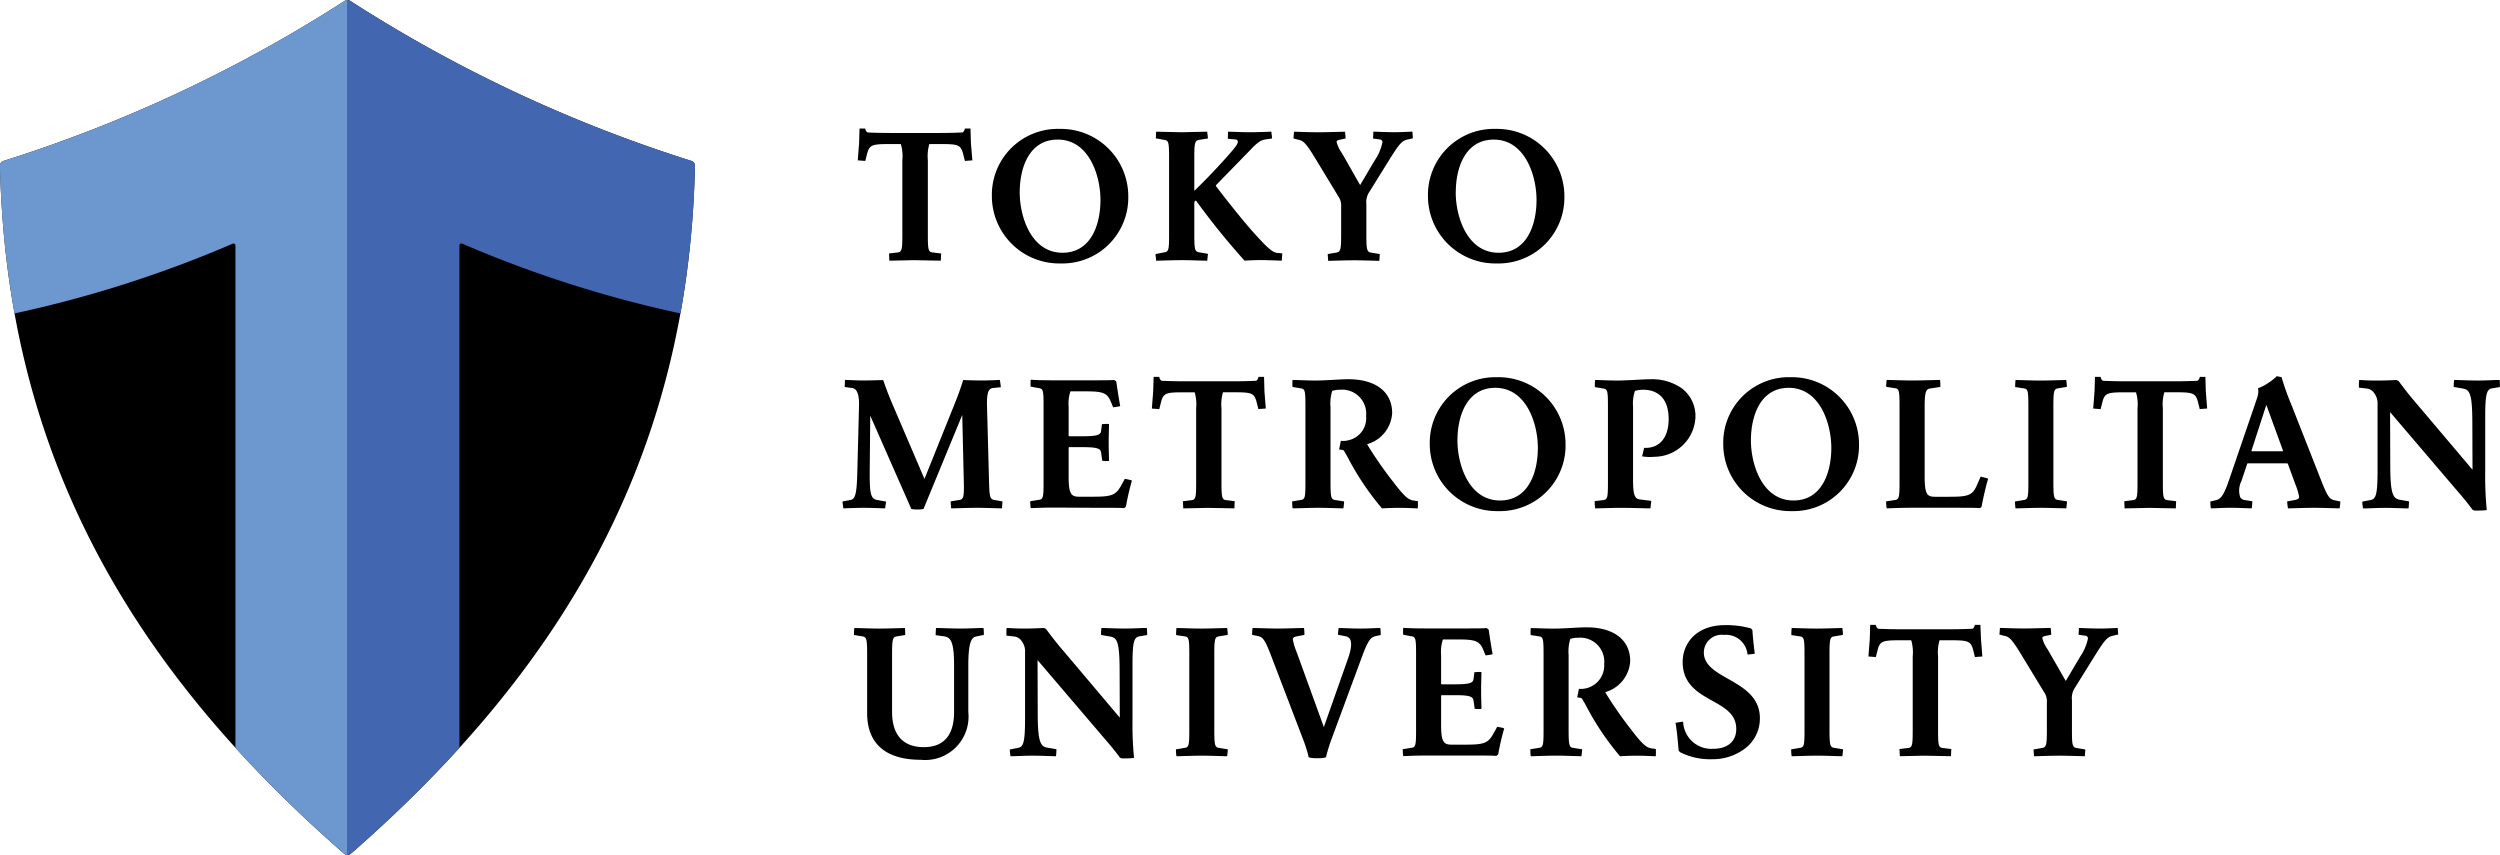
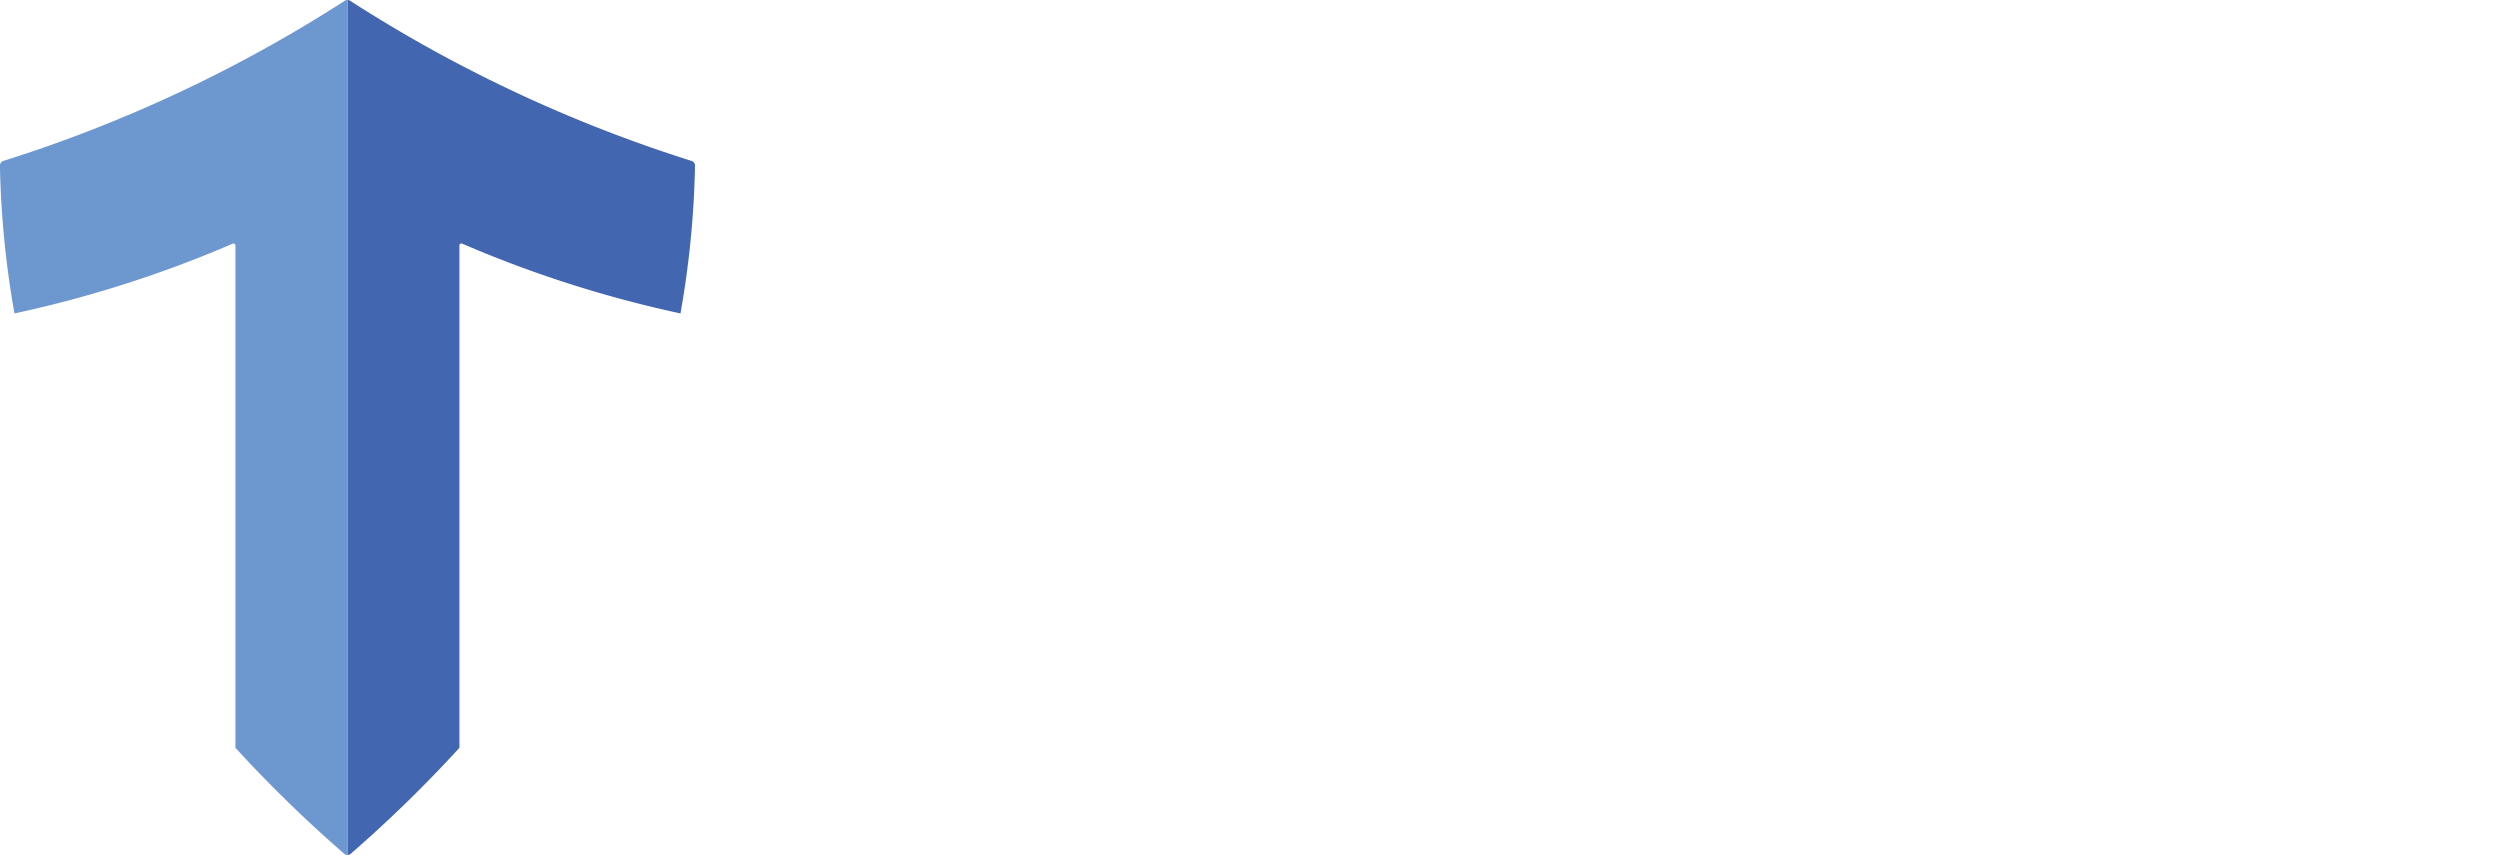
<svg xmlns="http://www.w3.org/2000/svg" width="184.497" height="63.098">
-   <path d="M146.154 46.176v-.063h-.414l-.012.049a.431.431 0 0 1-.146.236c-.19.014-.923.04-1.646.04h-3.7c-.723 0-1.457-.026-1.641-.04a.41.41 0 0 1-.152-.236l-.012-.049h-.414l-.031 1.062-.093 1.208-.006.065.546.042.147-.575c.176-.619.4-.664 1.7-.664h.765a3.107 3.107 0 0 1 .111 1.192v5.415c0 1.079-.025 1.295-.313 1.339l-.662.081.022.529 1.815-.039 1.962.039.022-.529-.66-.081c-.29-.045-.315-.26-.315-1.339v-5.415a3.149 3.149 0 0 1 .111-1.192h.765c1.3 0 1.52.045 1.7.662l.146.577.547-.042-.1-1.27ZM156.222 46.345s-.753.041-1.237.041c-.578 0-1.489-.041-1.489-.041h-.073l-.027.5.488.068a.2.2 0 0 1 .2.232 3.648 3.648 0 0 1-.563 1.3l-1.069 1.811-1.1-1.919c-.087-.155-.173-.3-.252-.436a2.5 2.5 0 0 1-.381-.8c0-.059.017-.125.221-.168l.441-.093-.04-.5h-.061c-.015 0-1.383.041-1.936.041s-1.678-.041-1.689-.041h-.063l-.035.492.462.116c.308.078.558.38 1.215 1.472l1.6 2.632a1.184 1.184 0 0 1 .223.785v2.019c0 1.051-.028 1.283-.327 1.34l-.659.114.036.5h.063c.013 0 1.287-.041 1.839-.041s1.773.041 1.785.041h.063l.036-.5-.66-.111c-.3-.046-.326-.278-.326-1.34v-2.2a1.359 1.359 0 0 1 .221-.906l1.459-2.346c.754-1.211.935-1.407 1.379-1.5l.355-.082-.038-.487ZM110.539 53.646l-.046-.008-.294.529c-.378.669-.68.787-2.017.787h-1.063c-.576 0-.767-.21-.767-1.451v-2.158a.108.108 0 0 1 .037-.042h1.03c1.1 0 1.293.126 1.326.409l.086.6h.052a2.154 2.154 0 0 0 .393.011l.051-.013v-.185c-.012-.432-.023-.84-.023-1.174s.011-.727.023-1.158v-.188l-.051-.013a2.728 2.728 0 0 0-.417.016h-.053l-.061.5c-.033.272-.231.393-1.326.393h-1.03a.109.109 0 0 1-.037-.043v-2.129a2.845 2.845 0 0 1 .133-1.138h1.07c1.267 0 1.621.086 1.891.726l.189.451.05-.007c.036 0 .353-.051.41-.065l.059-.014-.011-.061a52.248 52.248 0 0 1-.275-1.727c-.022-.066-.09-.1-.156-.134l-.019-.009h-.021c-.171.027-.808.027-2.076.027h-2.346c-.691 0-1.332-.016-1.631-.041h-.056l-.013.054a3.1 3.1 0 0 0 0 .4v.052l.642.119c.289.045.312.241.312 1.327v5.566c0 1.085-.023 1.282-.312 1.327l-.672.109v.058c0 .057.016.346.03.4l.013.051.27-.01a36.81 36.81 0 0 1 1.444-.033h2.9c1.289 0 2.068 0 2.212.027h.022l.02-.01a.251.251 0 0 0 .14-.133v-.009a18.528 18.528 0 0 1 .421-1.82l.017-.053-.05-.025a3.388 3.388 0 0 0-.42-.088ZM122.209 55.278l-.355-.052c-.408-.064-.743-.422-1.541-1.463a28.988 28.988 0 0 1-1.832-2.645.071.071 0 0 1 0-.044 2.528 2.528 0 0 0 1.826-2.285c0-1.562-1.207-2.493-3.23-2.493-.28 0-.655.02-1.053.042-.471.026-.958.053-1.388.053-.35 0-.663-.011-.994-.022-.2-.007-.4-.014-.615-.019h-.052l-.012.05a2.936 2.936 0 0 0-.005.412v.054l.643.1c.289.045.312.241.312 1.327v5.566c0 1.085-.023 1.282-.313 1.327l-.663.106v.057a3.9 3.9 0 0 0 .023.408l.012.05h.052c.19 0 .391-.01.594-.016.427-.012.868-.025 1.246-.025s.781.013 1.179.025c.2.006.409.012.607.016h.052l.012-.05c.015-.057.039-.347.043-.4l.006-.06-.675-.107c-.283-.044-.326-.218-.326-1.327v-5.524a3.094 3.094 0 0 1 .126-1.189 1.89 1.89 0 0 1 .586-.085 1.77 1.77 0 0 1 1.912 1.942 1.726 1.726 0 0 1-1.782 1.833l-.082-.008-.126.631.064.012c.051.01.1.019.154.024a.171.171 0 0 1 .155.091l.233.4a20.139 20.139 0 0 0 2.536 3.8l.021.021h.031c.306-.026.8-.041 1.317-.041.3 0 .979.027 1.224.041h.054l.013-.052a3.459 3.459 0 0 0 0-.424ZM135.015 53.858v-5.566c0-1.109.042-1.283.327-1.327l.663-.109v-.059c0-.057-.021-.345-.035-.4l-.012-.05h-.053l-.577.015c-.433.013-.88.026-1.263.026s-.789-.013-1.192-.025c-.2-.006-.4-.012-.592-.016h-.05l-.013.049a3.824 3.824 0 0 0-.018.415v.057l.658.1c.289.045.312.241.312 1.327v5.566c0 1.085-.023 1.282-.314 1.327l-.671.114v.057a3.957 3.957 0 0 0 .03.4l.013.049h.052c.188 0 .389-.01.592-.016.427-.012.869-.025 1.248-.025s.781.013 1.179.025c.2.006.408.012.605.016h.053l.012-.05c.014-.057.038-.344.043-.4l.006-.06-.675-.11c-.286-.047-.328-.221-.328-1.33ZM89.614 53.858v-5.566c0-1.109.042-1.283.327-1.327l.664-.109v-.059c0-.057-.021-.345-.035-.4l-.012-.05h-.053l-.579.015c-.432.013-.878.026-1.261.026s-.789-.013-1.191-.025c-.2-.006-.4-.012-.594-.016h-.053l-.012.05a3.8 3.8 0 0 0-.018.414v.057l.658.1c.29.045.313.241.313 1.327v5.566c0 1.085-.023 1.282-.314 1.327l-.671.114v.057c0 .057.015.342.029.4l.012.05h.053c.189 0 .39-.01.594-.016.426-.012.868-.025 1.246-.025s.781.013 1.178.025c.205.006.409.012.607.016h.053l.012-.05c.014-.057.038-.344.042-.4v-.06l-.674-.11c-.279-.048-.321-.222-.321-1.331ZM84.643 46.344h-.052c-.209 0-.4.011-.6.018-.332.012-.645.023-1 .023s-.693-.011-1.041-.023c-.2-.007-.4-.013-.608-.018h-.053l-.012.05a3.884 3.884 0 0 0-.023.409v.056l.69.12c.5.083.668.435.682 2.35l.013 3.632-4.108-4.863a25.35 25.35 0 0 1-1.32-1.66l-.017-.017a.556.556 0 0 0-.17-.076H77.004c-.456.028-1.046.041-1.428.041-.434 0-.8-.016-1.224-.041h-.054l-.013.052c-.014.059-.012.362-.012.453v.057l.517.062a.756.756 0 0 1 .6.331 1.262 1.262 0 0 1 .258.859v4.87c0 1.768-.126 2.09-.507 2.159l-.617.124v.058c0 .055.03.331.042.388l.013.051h.053c.212 0 .41-.012.6-.018.329-.012.64-.023.991-.023s.687.011 1.033.023c.2.006.4.013.616.018h.052l.012-.05a3.914 3.914 0 0 0 .025-.412v-.056l-.678-.117c-.5-.083-.682-.451-.7-2.35l-.013-4.11 5.205 6.1c.467.545.725.894.816 1.021a.283.283 0 0 0 .242.134 6.265 6.265 0 0 0 .8-.029l.06-.012-.008-.06a24.91 24.91 0 0 1-.108-2.665v-4.078c0-1.683.092-2.087.49-2.16l.592-.1v-.056a4.075 4.075 0 0 0-.021-.417ZM72.575 46.344h-.052c-.206 0-.4.011-.593.018-.345.012-.672.023-1.029.023-.379 0-.777-.012-1.162-.024-.2-.006-.4-.013-.6-.017h-.053l-.012.05a4.444 4.444 0 0 0-.023.424v.058l.649.089c.481.083.71.429.71 2.173v3.4c0 1.726-.754 2.6-2.24 2.6-1.066 0-2.336-.453-2.336-2.614v-4.215c0-1.046.03-1.3.327-1.341l.642-.106v-.055a3.547 3.547 0 0 0-.016-.411l-.013-.049h-.043l-.577.015c-.432.013-.88.026-1.263.026s-.79-.013-1.191-.025c-.2-.006-.4-.012-.594-.016h-.052l-.013.05a3.987 3.987 0 0 0-.018.409v.056l.645.106c.283.044.326.218.326 1.327v4.338c0 2.25 1.371 3.439 3.967 3.439a3.2 3.2 0 0 0 3.5-3.521v-3.423c0-1.715.219-2.091.6-2.16l.547-.112v-.058a3.906 3.906 0 0 0-.019-.4ZM101.873 46.398l-.013-.051h-.052c-.234 0-.428.013-.611.021-.273.01-.508.02-.807.02-.32 0-.6-.01-.9-.021-.2-.007-.4-.015-.643-.02h-.053l-.013.051a6.557 6.557 0 0 0-.038.389v.057l.548.11a.442.442 0 0 1 .333.211c.154.26.1.752-.152 1.463l-1.774 5.028-1.923-5.3-.081-.224a4.651 4.651 0 0 1-.283-.927c0-.118.022-.194.328-.25l.526-.1v-.057c0-.08-.01-.347-.025-.405l-.013-.049h-.052l-.536.014c-.46.013-.935.027-1.331.027s-.827-.013-1.254-.026l-.558-.015h-.052l-.012.049c-.015.058-.027.324-.031.4v.056l.474.1c.35.088.516.348.938 1.461l2.329 6.088a10.36 10.36 0 0 1 .433 1.355l.007.032.03.013a2.2 2.2 0 0 0 .608.056 2.137 2.137 0 0 0 .608-.057l.027-.014.007-.03a11.75 11.75 0 0 1 .421-1.356l2.25-6.084c.42-1.146.633-1.377.949-1.459l.413-.093v-.053c-.003-.085-.009-.356-.022-.41ZM127.542 50.104c-.926-.525-1.8-1.021-1.8-1.948a1.315 1.315 0 0 1 1.489-1.3 1.59 1.59 0 0 1 1.727 1.387l.013.055h.056c.06 0 .359-.032.417-.047l.056-.014-.007-.057c-.078-.6-.139-1.216-.167-1.661a.306.306 0 0 0-.121-.144l-.018-.009a6.947 6.947 0 0 0-1.86-.234c-2.174 0-3.148 1.369-3.148 2.725 0 1.64 1.16 2.286 2.183 2.857.911.508 1.772.988 1.772 2.081 0 .916-.633 1.464-1.693 1.464a2.08 2.08 0 0 1-2.224-1.941l-.013-.06-.061.009c-.038 0-.377.055-.433.069l-.059.015.011.059c.1.55.182 1.537.218 1.959v.017l.01.014a.485.485 0 0 0 .133.13 4.924 4.924 0 0 0 2.322.5 3.947 3.947 0 0 0 2.432-.789 2.77 2.77 0 0 0 1.1-2.249c-.002-1.564-1.246-2.267-2.335-2.888ZM110.457 19.442a4.863 4.863 0 0 0 4.993-4.951 4.975 4.975 0 0 0-5.076-4.978 4.863 4.863 0 0 0-4.992 4.951 4.973 4.973 0 0 0 5.075 4.978Zm-3.022-5.239c0-1.886.736-3.9 2.8-3.9 2.318 0 3.159 2.662 3.159 4.451 0 1.887-.736 3.9-2.8 3.9-2.318 0-3.163-2.662-3.163-4.451ZM71.652 10.557l-.029-1.008v-.064h-.416l-.012.05a.419.419 0 0 1-.148.237c-.191.014-.929.041-1.656.041h-3.726c-.728 0-1.465-.027-1.651-.04a.4.4 0 0 1-.153-.238l-.012-.05h-.416l-.032 1.069-.094 1.215v.066l.55.042.146-.579c.178-.622.4-.668 1.707-.668h.77a3.147 3.147 0 0 1 .112 1.2v5.448c0 1.086-.025 1.3-.315 1.347l-.666.082.022.532 1.826-.039 1.973.039.023-.532-.664-.082c-.292-.045-.317-.261-.317-1.347V11.83a3.147 3.147 0 0 1 .112-1.2h.769c1.307 0 1.529.046 1.707.666l.147.581.55-.042ZM78.192 9.513a4.862 4.862 0 0 0-4.993 4.951 4.973 4.973 0 0 0 5.075 4.978 4.862 4.862 0 0 0 4.992-4.951 4.974 4.974 0 0 0-5.074-4.978Zm3.021 5.239c0 1.887-.736 3.9-2.8 3.9-2.318 0-3.159-2.662-3.159-4.451 0-1.886.736-3.9 2.8-3.9 2.318-.003 3.159 2.662 3.159 4.451ZM94.531 19.236h.063l.037-.537-.39-.035c-.336-.052-.673-.337-1.567-1.325-.983-1.069-2.448-2.958-2.939-3.608a.112.112 0 0 1 0-.061l2.541-2.608c.534-.562.769-.722 1.142-.776l.4-.059.062-.009-.055-.5h-.061c-.011 0-.992.041-1.479.041-.6 0-1.58-.041-1.59-.041h-.066l-.018.523.555.05a.181.181 0 0 1 .188.181c0 .163-.278.506-.792 1.083a46.802 46.802 0 0 1-2.4 2.509h-.024v-2.386c0-1.052.03-1.3.328-1.349l.68-.111-.055-.5-1.9.042-1.87-.042-.022.492.664.12c.29.045.314.262.314 1.349v5.6c0 1.092-.023 1.29-.317 1.336l-.687.135.052.49h.061c.013 0 1.294-.041 1.85-.041.372 0 .786.013 1.186.025.206.006.411.012.609.016h.061l.054-.507-.679-.119c-.286-.044-.328-.218-.328-1.335v-2.381c.026-.029.071-.066.107-.1l.009-.007a53.5 53.5 0 0 0 3.573 4.423l.022.022h.03a17.71 17.71 0 0 1 1.325-.041c.297.003 1.318.041 1.326.041ZM104.272 10.204l-.038-.489h-.063c-.008 0-.759.041-1.246.041-.581 0-1.5-.041-1.506-.041h-.065l-.026.508.49.068a.2.2 0 0 1 .2.233 3.658 3.658 0 0 1-.566 1.312l-1.076 1.822-1.1-1.931c-.086-.156-.173-.3-.253-.439a2.506 2.506 0 0 1-.383-.805c0-.059.017-.125.222-.169l.444-.093-.04-.5h-.062c-.014 0-1.392.041-1.947.041s-1.688-.041-1.688-.041h-.075l-.035.5.464.117c.31.078.562.382 1.222 1.48l1.606 2.649a1.19 1.19 0 0 1 .224.789v2.031c0 1.059-.028 1.291-.329 1.349l-.663.114.036.5h.064c.012 0 1.294-.041 1.85-.041s1.783.041 1.783.041h.076l.036-.5-.665-.111c-.3-.047-.327-.3-.327-1.349v-2.222a1.368 1.368 0 0 1 .223-.913l1.468-2.36c.758-1.218.94-1.415 1.387-1.507ZM132.142 27.837a4.839 4.839 0 0 0-4.969 4.927 4.95 4.95 0 0 0 5.051 4.955 4.839 4.839 0 0 0 4.969-4.927 4.95 4.95 0 0 0-5.051-4.955Zm3.007 5.215c0 1.877-.732 3.883-2.789 3.883-2.307 0-3.144-2.649-3.144-4.43 0-1.877.732-3.884 2.789-3.884 2.307 0 3.144 2.65 3.144 4.431ZM110.566 37.719a4.84 4.84 0 0 0 4.97-4.927 4.95 4.95 0 0 0-5.051-4.955 4.84 4.84 0 0 0-4.97 4.927 4.95 4.95 0 0 0 5.051 4.955Zm-3.008-5.214c0-1.877.733-3.884 2.79-3.884 2.307 0 3.144 2.65 3.144 4.431 0 1.877-.732 3.883-2.789 3.883-2.308 0-3.145-2.649-3.145-4.43ZM159.616 35.565v-5.423a3.115 3.115 0 0 1 .111-1.193h.765c1.3 0 1.523.045 1.7.663l.146.577.548-.041-.1-1.272-.029-1v-.064h-.414l-.012.05a.443.443 0 0 1-.146.236c-.192.014-.927.04-1.649.04h-3.709c-.724 0-1.458-.026-1.642-.04a.394.394 0 0 1-.153-.236l-.012-.05h-.415l-.03 1.064-.094 1.209-.006.066.548.041.145-.575c.178-.62.4-.665 1.7-.665h.766a3.114 3.114 0 0 1 .112 1.193v5.423c0 1.08-.025 1.3-.314 1.34l-.663.082.023.529 1.817-.038 1.964.038.022-.529-.661-.081c-.293-.048-.318-.264-.318-1.344ZM91.098 37.516l.022-.529-.661-.081c-.29-.045-.315-.261-.315-1.341v-5.423a3.152 3.152 0 0 1 .111-1.193h.766c1.3 0 1.522.045 1.7.663l.146.577.548-.041-.1-1.272-.028-1v-.064h-.414l-.012.05a.423.423 0 0 1-.147.236c-.19.014-.924.04-1.648.04h-3.709c-.724 0-1.458-.026-1.642-.04a.394.394 0 0 1-.153-.236l-.012-.05h-.414l-.032 1.064-.093 1.209-.006.066.548.041.145-.575c.177-.62.4-.665 1.7-.665h.766a3.152 3.152 0 0 1 .111 1.193v5.423c0 1.08-.025 1.3-.314 1.34l-.663.082.023.529 1.816-.038ZM72.991 35.563l-.151-5.6c-.028-1.066.141-1.294.443-1.328l.579-.06-.008-.066c0-.037-.045-.361-.06-.418l-.013-.053h-.054c-.384.025-.878.041-1.321.041-.472 0-1.267-.029-1.267-.029h-.059l-.014.049a21.595 21.595 0 0 1-.619 1.716l-2.222 5.528-2.369-5.529a24.477 24.477 0 0 1-.661-1.718l-.015-.046h-.048c-.011 0-1.022.029-1.426.029s-1.272-.041-1.272-.041h-.075l-.024.52.545.077c.457.047.532.733.515 1.3l-.123 4.794c-.042 1.7-.137 2.1-.509 2.169l-.589.109.062.509h.061s.938-.04 1.45-.04c.538 0 1.5.04 1.513.04h.059l.074-.5-.662-.118c-.47-.082-.561-.449-.547-2.18l.039-4.046 3.03 6.885.029.009a1.911 1.911 0 0 0 .418.034 1.948 1.948 0 0 0 .424-.034l.031-.008 2.857-6.934.116 4.942c.028 1.072-.022 1.282-.314 1.328l-.657.107.033.515h.063l.591-.015c.435-.013.884-.025 1.265-.025s.774.012 1.165.024c.205.006.41.012.609.016h.062l.036-.515-.617-.107c-.313-.058-.345-.27-.373-1.331ZM80.7 37.474c1.292 0 2.071 0 2.215.026h.022l.02-.01a.254.254 0 0 0 .141-.132v-.01a18.693 18.693 0 0 1 .421-1.823l.017-.053-.05-.025a3.435 3.435 0 0 0-.428-.1l-.047-.009-.294.53c-.379.67-.681.788-2.02.788h-1.066c-.576 0-.767-.21-.767-1.452v-2.161A.106.106 0 0 1 78.9 33h1.032c1.1 0 1.295.126 1.328.41l.086.6h.052a2.255 2.255 0 0 0 .394.011l.05-.013v-.186c-.012-.432-.023-.84-.023-1.175s.011-.728.023-1.16v-.188l-.05-.013a2.741 2.741 0 0 0-.418.016h-.053l-.061.5c-.033.272-.232.393-1.328.393H78.9a.1.1 0 0 1-.036-.042V30.02a2.847 2.847 0 0 1 .133-1.139h1.072c1.268 0 1.624.086 1.892.727l.19.452.05-.008c.036 0 .353-.05.41-.064l.059-.015-.011-.061c-.1-.546-.214-1.311-.275-1.729-.022-.068-.093-.1-.157-.134l-.018-.009h-.02c-.173.027-.81.027-2.08.027H77.76c-.706 0-1.332-.016-1.633-.041h-.056l-.013.054a2.943 2.943 0 0 0 0 .4v.052l.643.119c.29.045.313.242.313 1.329v5.573c0 1.087-.023 1.283-.314 1.329l-.672.109v.058c0 .057.015.346.03.4l.013.051.27-.01c.369-.013.872-.032 1.446-.032ZM104.644 36.986l-.356-.052c-.409-.064-.744-.421-1.543-1.464a29.076 29.076 0 0 1-1.834-2.648.074.074 0 0 1 0-.047 2.535 2.535 0 0 0 1.829-2.289c0-1.564-1.21-2.5-3.236-2.5-.279 0-.655.021-1.053.043-.472.026-.96.053-1.391.053-.352 0-.666-.011-1-.023a47.192 47.192 0 0 0-.612-.018h-.053l-.012.05a3.289 3.289 0 0 0 0 .413v.053l.643.106c.29.045.313.242.313 1.329v5.573c0 1.087-.023 1.283-.314 1.329l-.663.106v.057a3.894 3.894 0 0 0 .022.408l.012.051h.053l.6-.015c.427-.013.869-.025 1.247-.025s.782.012 1.18.024c.206.006.41.012.608.016h.053l.012-.051a5.66 5.66 0 0 0 .042-.4v-.061l-.675-.106c-.284-.044-.326-.218-.326-1.329v-5.532a3.1 3.1 0 0 1 .126-1.19 1.892 1.892 0 0 1 .587-.085 1.773 1.773 0 0 1 1.914 1.944 1.663 1.663 0 0 1-1.284 1.779 1.626 1.626 0 0 1-.5.056l-.08-.011-.127.636.065.012c.051.009.1.018.153.023a.177.177 0 0 1 .156.091l.233.406a20.23 20.23 0 0 0 2.539 3.8l.022.021h.03c.305-.025.8-.04 1.318-.04.3 0 .981.026 1.226.04h.055l.012-.053a3.1 3.1 0 0 0 0-.424ZM124.113 28.656a3.809 3.809 0 0 0-2.281-.669c-.281 0-.668.021-1.079.043-.487.026-.99.053-1.421.053-.384 0-.757-.014-1.118-.027l-.437-.014h-.052l-.013.051a3.689 3.689 0 0 0-.014.419v.055l.654.112c.289.044.312.239.312 1.315v5.573c0 1.092-.023 1.29-.31 1.335l-.667.081v.059a4.159 4.159 0 0 0 .023.425l.012.051h.053l.582-.015c.451-.012.916-.025 1.3-.025.423 0 1.046.015 1.6.029l.531.013.013-.052c.013-.057.05-.4.054-.44l.008-.064-.855-.108c-.332-.046-.49-.265-.49-1.383V30.01a2.818 2.818 0 0 1 .14-1.162 2.241 2.241 0 0 1 .587-.086c1.226 0 1.9.768 1.9 2.162v.03c-.009 1.318-.648 2.1-1.708 2.1h-.1l-.153.623.069.011a3.2 3.2 0 0 0 .818.022 3.053 3.053 0 0 0 3.05-2.906 2.562 2.562 0 0 0-1.008-2.148ZM146.104 37.498a.253.253 0 0 0 .141-.133v-.009c.092-.5.31-1.486.463-1.973l.016-.053-.05-.025a4.286 4.286 0 0 0-.455-.116l-.052-.011-.306.7c-.315.706-.692.783-2.043.783h-1c-.567 0-.781-.127-.781-1.466v-5.163c0-1.125.1-1.318.408-1.363l.749-.113v-.058a3.806 3.806 0 0 0-.013-.41l-.012-.05-.549.013c-.507.013-1.082.029-1.5.029-.383 0-.826-.013-1.253-.026l-.575-.015h-.053l-.012.05a4.54 4.54 0 0 0-.03.4v.057l.673.107c.29.045.313.243.313 1.336v5.573c0 1.074-.025 1.289-.314 1.334l-.677.106v.059c0 .057.02.343.034.4l.013.051h.052c.136 0 .283-.008.436-.013.4-.013.851-.027 1.256-.027h2.84c1.3 0 2.084 0 2.228.026h.022ZM152.431 37.514h.053l.012-.051c.014-.057.038-.344.043-.4v-.061l-.675-.109c-.284-.044-.327-.218-.327-1.329v-5.573c0-1.111.043-1.285.328-1.329l.664-.11v-.058c0-.057-.021-.346-.035-.4l-.012-.05h-.051l-.572.015c-.436.012-.885.026-1.27.026s-.8-.013-1.2-.025c-.2-.006-.395-.012-.586-.016h-.052l-.013.049a3.817 3.817 0 0 0-.019.416v.056l.659.1c.29.045.313.241.313 1.329v5.573c0 1.087-.023 1.284-.314 1.329l-.672.113v.058c0 .08.016.343.031.4l.013.05h.052l.593-.015c.428-.013.87-.025 1.248-.025s.782.012 1.18.024c.203.003.409.009.609.013ZM171.295 35.445l-2.214-5.627a18.926 18.926 0 0 1-.694-1.946l-.01-.04-.358-.069-.025.026a3.742 3.742 0 0 1-.589.465 3.141 3.141 0 0 1-.711.377l-.056.017.011.058a1.283 1.283 0 0 1 .011.259 2.086 2.086 0 0 1-.105.459l-2.062 6.023c-.388 1.136-.612 1.377-.938 1.461l-.435.1v.054c0 .056.016.34.03.4l.012.051h.053c.235 0 .431-.013.616-.02.26-.01.5-.02.8-.02.314 0 .571.01.843.02.194.007.4.015.645.02h.052l.012-.051c.015-.058.032-.353.035-.412v-.058l-.553-.088a.456.456 0 0 1-.341-.212 1.576 1.576 0 0 1 .091-1.192l.423-1.266c.021-.031.025-.037.035-.042h2.906a.1.1 0 0 1 .067.049l.462 1.262.081.221a4.671 4.671 0 0 1 .283.931c0 .11-.024.192-.343.25l-.542.1.007.06c0 .057.033.343.048.4l.012.051h.052l.555-.014c.454-.013.925-.026 1.315-.026s.827.013 1.258.025l.57.015h.053l.012-.051a4.84 4.84 0 0 0 .043-.4v-.057l-.476-.1c-.336-.087-.505-.347-.941-1.463Zm-2.809-2.176a.106.106 0 0 1-.032.033h-2.268a.128.128 0 0 1-.033-.034l1.1-3.388ZM184.477 28.091l-.013-.05h-.051c-.208 0-.4.011-.592.018-.334.011-.649.023-1 .023s-.7-.012-1.047-.023a49.322 49.322 0 0 0-.605-.018h-.052l-.012.049a3.667 3.667 0 0 0-.024.41v.056l.691.121c.5.083.67.435.683 2.353l.014 3.637-4.12-4.868a25.384 25.384 0 0 1-1.321-1.663l-.017-.015a.547.547 0 0 0-.17-.077H176.821c-.451.028-1.044.041-1.43.041s-.726-.012-1.226-.041h-.054l-.013.052a4.324 4.324 0 0 0-.012.454v.057l.517.061a.756.756 0 0 1 .6.332 1.263 1.263 0 0 1 .258.86v4.876c0 1.771-.126 2.093-.508 2.163l-.618.123v.058c0 .056.03.333.044.39l.012.051h.053c.213 0 .41-.011.6-.018.33-.012.643-.022.994-.022s.687.011 1.033.022c.2.007.4.014.618.018h.053l.012-.051a4.22 4.22 0 0 0 .024-.412v-.06l-.679-.117c-.5-.084-.683-.452-.7-2.354l-.014-4.115 5.212 6.111c.473.553.728.9.818 1.022a.28.28 0 0 0 .242.134 6.514 6.514 0 0 0 .805-.028l.06-.012-.008-.061a24.948 24.948 0 0 1-.108-2.668v-4.084c0-1.685.092-2.089.491-2.162l.591-.1v-.056a3.822 3.822 0 0 0-.011-.417ZM25.452.057A104.546 104.546 0 0 1 .257 11.877a.366.366 0 0 0-.257.356c.48 21.813 10.115 37.42 25.4 50.774a.369.369 0 0 0 .485 0c15.29-13.354 24.925-28.961 25.4-50.774a.364.364 0 0 0-.256-.356 104.571 104.571 0 0 1-25.2-11.82.358.358 0 0 0-.377 0Z" />
  <path d="M542.387 301.487a86.81 86.81 0 0 0 16.1 5.146 69.527 69.527 0 0 0 1.073-10.9.364.364 0 0 0-.256-.356 104.571 104.571 0 0 1-25.2-11.82.36.36 0 0 0-.195-.057v63.1a.366.366 0 0 0 .243-.091 97.23 97.23 0 0 0 8.022-7.82v-37.07a.144.144 0 0 1 .213-.132Z" transform="translate(-508.269 -283.502)" style="fill:#4366b0" />
  <path d="M533.674 346.509a.365.365 0 0 0 .242.091v-63.1a.365.365 0 0 0-.2.057 104.546 104.546 0 0 1-25.195 11.82.366.366 0 0 0-.257.356 69.768 69.768 0 0 0 1.073 10.9 86.823 86.823 0 0 0 16.1-5.146.145.145 0 0 1 .206.132v37.069a97.239 97.239 0 0 0 8.031 7.821Z" transform="translate(-508.269 -283.502)" style="fill:#6d97cf" />
</svg>